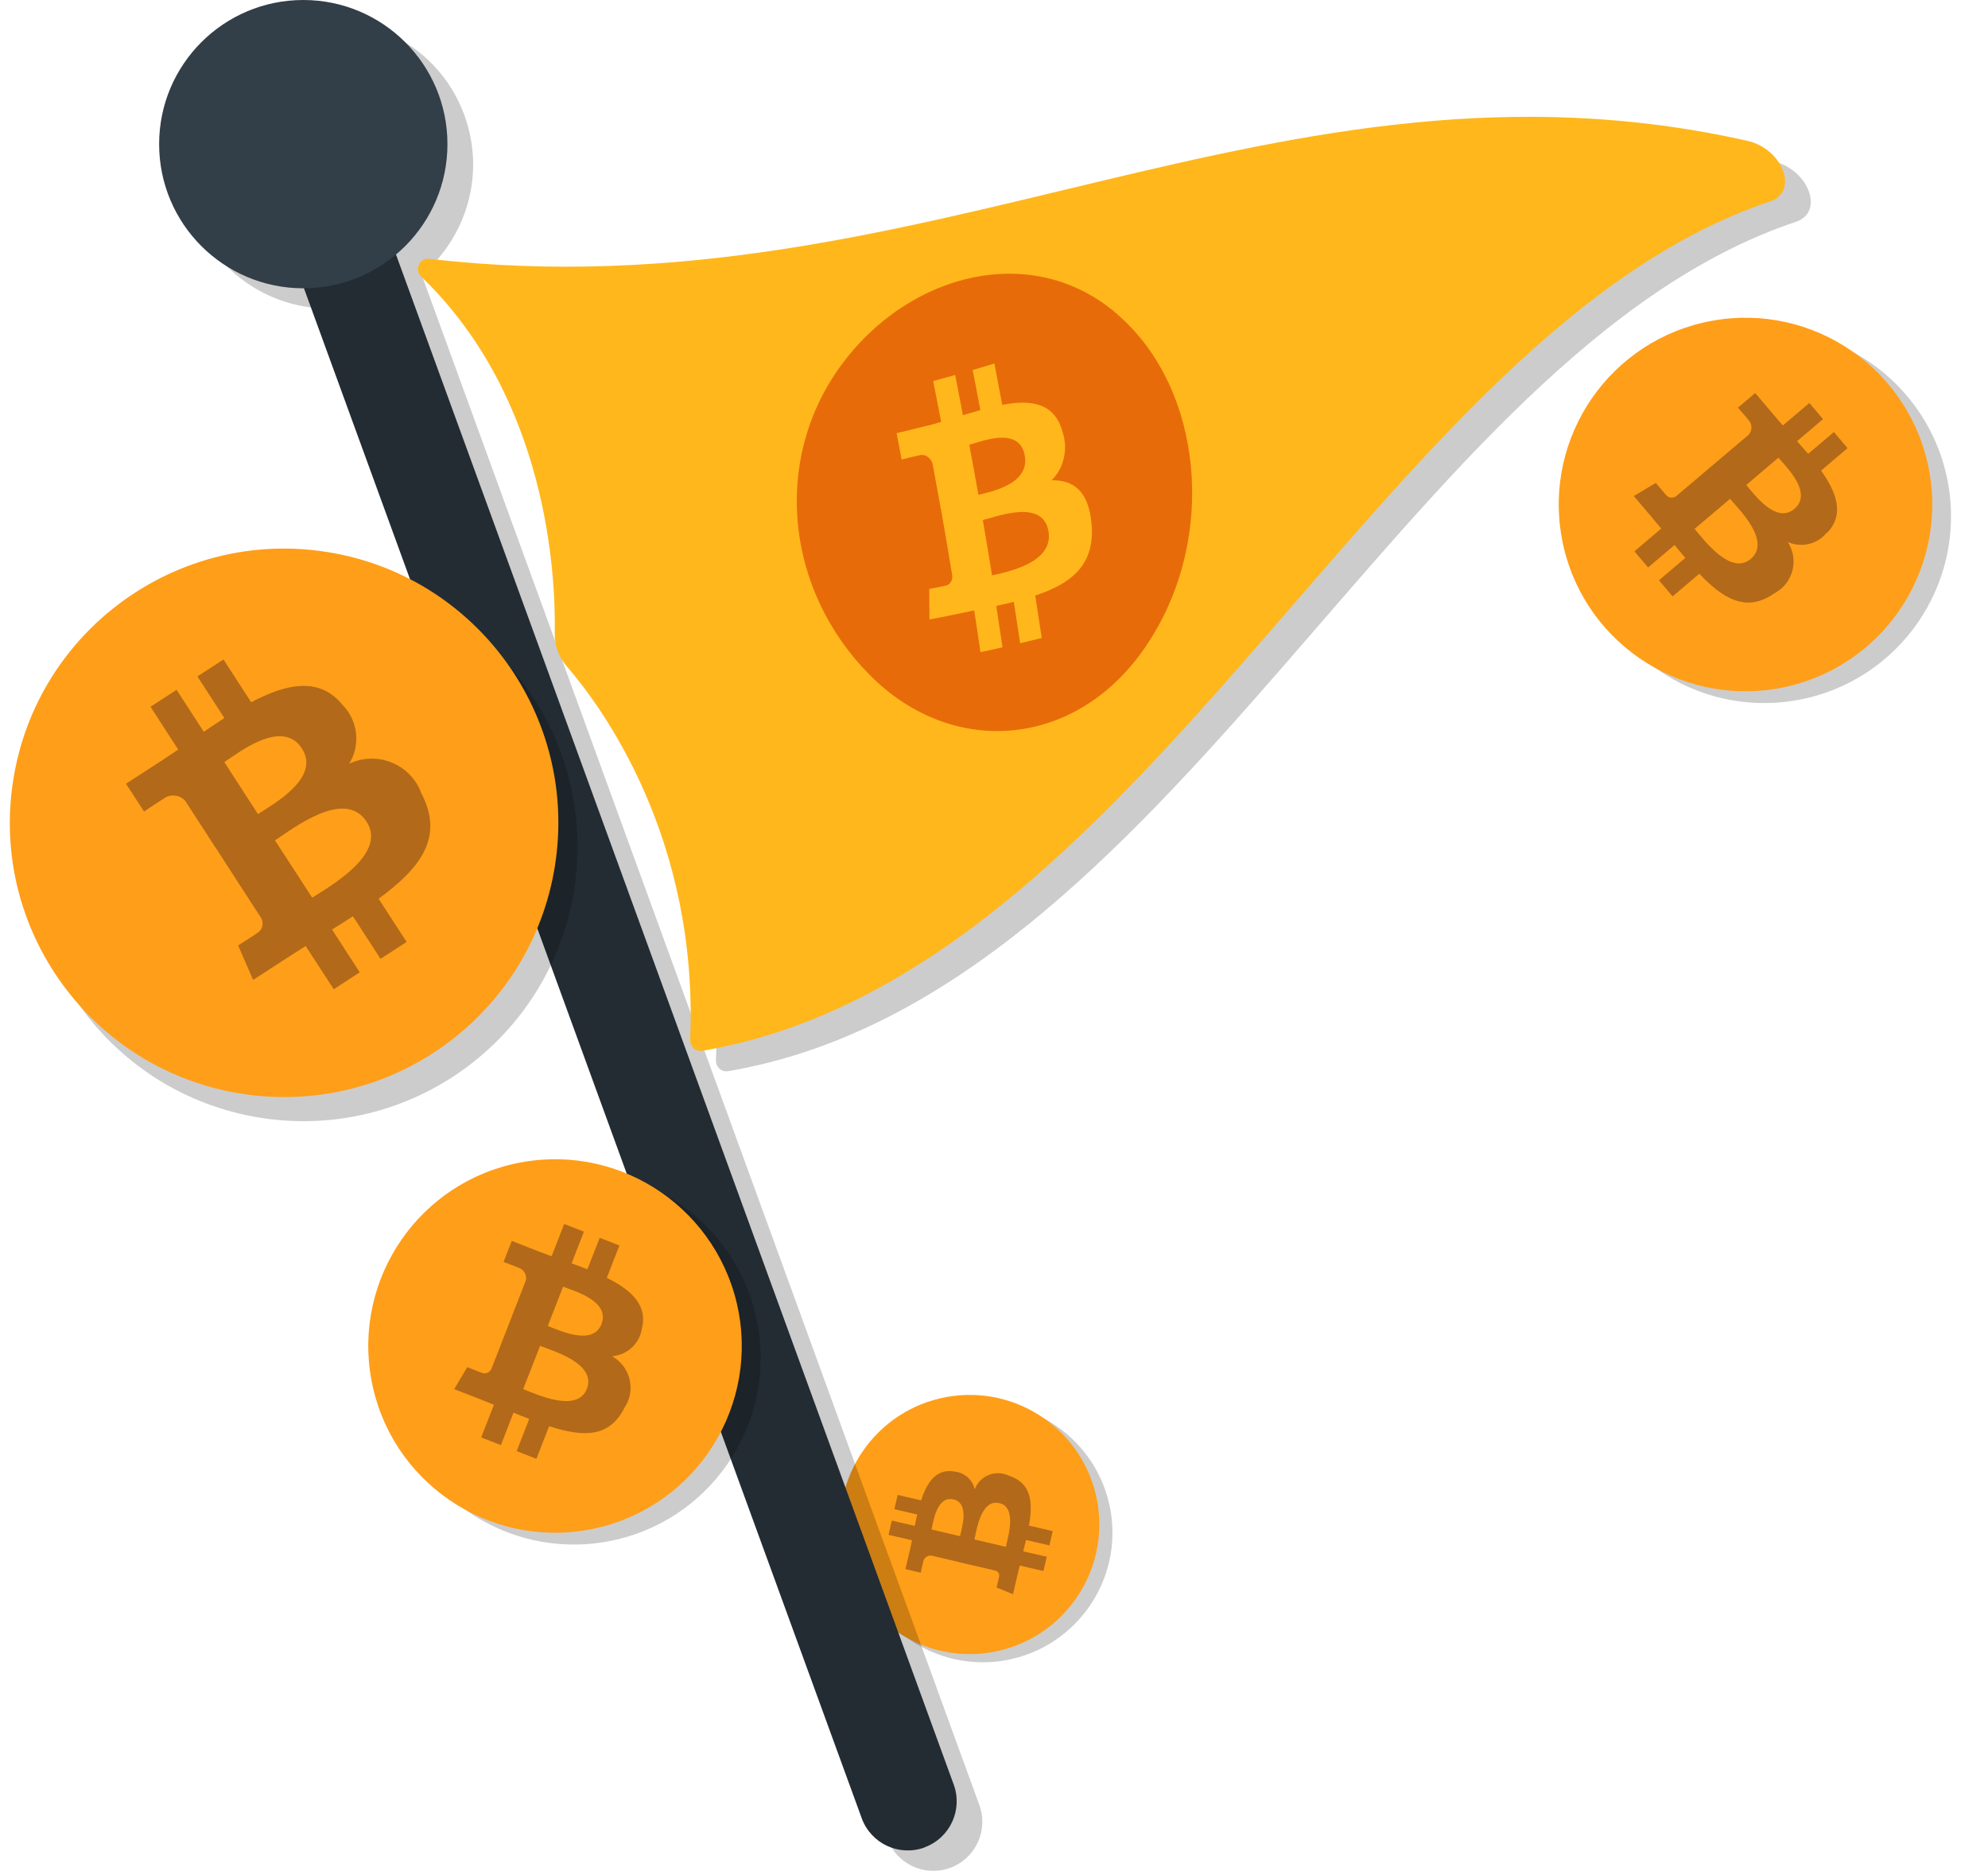
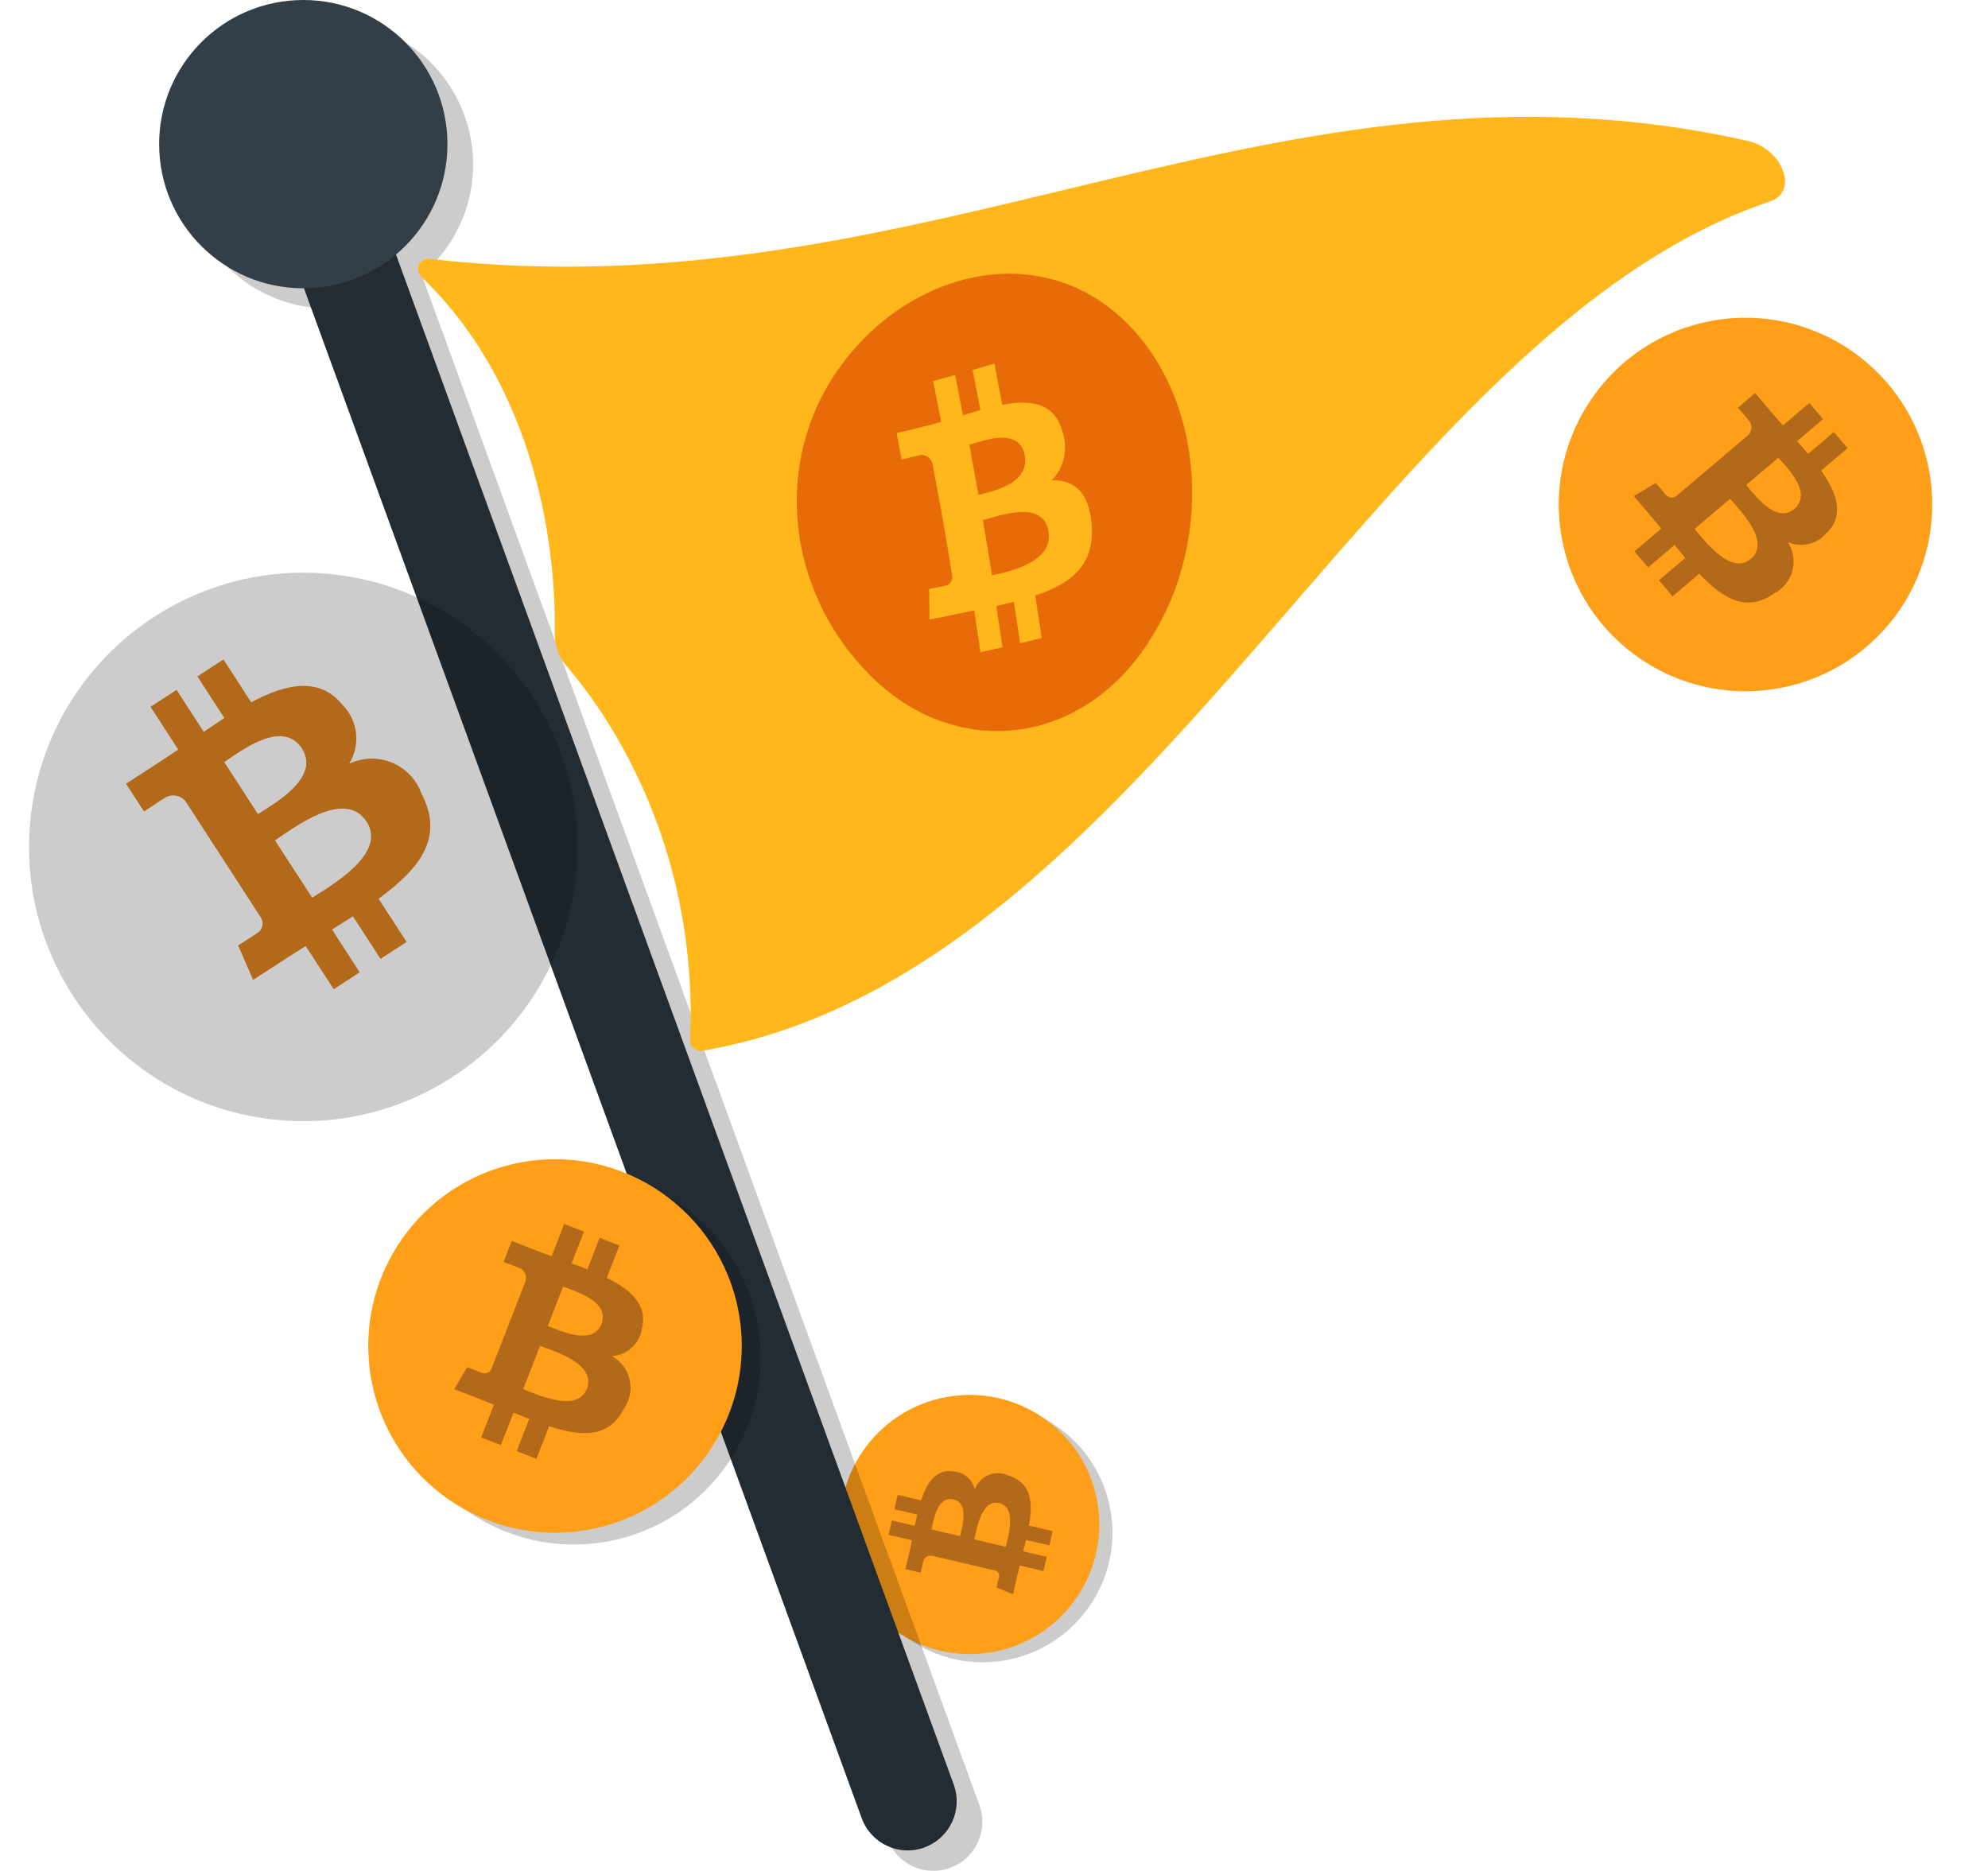
<svg xmlns="http://www.w3.org/2000/svg" id="Layer_2" viewBox="0 0 193.76 182.36">
  <defs>
    <style>.cls-1{fill:none;}.cls-2{clip-path:url(#clippath);}.cls-3{fill:#e86b09;}.cls-4{fill:#ff9e18;}.cls-5{fill:#ffb71b;}.cls-6{fill:#323e48;}.cls-7{fill:#b26919;}.cls-8{fill:#232c33;}.cls-9{clip-path:url(#clippath-1);}.cls-10{clip-path:url(#clippath-3);}.cls-11{clip-path:url(#clippath-2);}.cls-12{opacity:.2;}.cls-13{opacity:.2;}</style>
    <clipPath id="clippath">
      <rect class="cls-1" x="83.15" y="136.75" width="25.27" height="25.27" transform="translate(-30.87 25.09) rotate(-12.87)" />
    </clipPath>
    <clipPath id="clippath-1">
-       <rect class="cls-1" x="153.75" y="32.12" width="36.41" height="36.41" transform="translate(-6.89 39.57) rotate(-12.87)" />
-     </clipPath>
+       </clipPath>
    <clipPath id="clippath-2">
      <rect class="cls-1" x="2.84" y="55.82" width="53.45" height="53.45" transform="translate(-55.79 102.64) rotate(-83.54)" />
    </clipPath>
    <clipPath id="clippath-3">
      <rect class="cls-1" x="37.72" y="114.14" width="36.41" height="36.41" transform="translate(-28.08 15.79) rotate(-12.87)" />
    </clipPath>
  </defs>
  <g id="Layer_1-2">
    <g>
      <g>
        <g id="Group_1291" class="cls-12">
          <g id="Group_1290">
            <g class="cls-2">
              <g id="Group_1289">
                <g id="Path_1591">
                  <path d="M108.22,147.12c1.25,6.86-3.3,13.44-10.16,14.7-6.86,1.25-13.44-3.3-14.7-10.16-1.25-6.86,3.3-13.44,10.16-14.69,6.86-1.25,13.45,3.29,14.7,10.16,0,0,0,0,0,0h0" />
                </g>
              </g>
            </g>
          </g>
        </g>
        <g id="Path_1592">
          <path class="cls-4" d="M106.94,146.32c1.25,6.86-3.3,13.44-10.16,14.7-6.86,1.25-13.44-3.3-14.7-10.16-1.25-6.86,3.3-13.44,10.16-14.69,6.86-1.25,13.45,3.29,14.7,10.16,0,0,0,0,0,0h0" />
        </g>
        <g id="Path_1593">
          <path class="cls-7" d="M92.92,143.41c-1.69-.23-2.57,1.07-3.14,2.83l-2.29-.53-.32,1.39,2.23,.52c-.09,.37-.17,.74-.24,1.11l-2.24-.52-.32,1.39,2.29,.53c-.06,.3-.13,.6-.19,.89h0s-.45,1.92-.45,1.92l1.49,.35s.22-1.04,.23-1.01c.04-.4,.4-.69,.8-.66l2.6,.61s.03-.1,.04-.14l-.03,.15,3.65,.85c.27,.08,.42,.36,.34,.63,0,0,0,0,0,0h0s-.24,1.01-.24,1.01l1.6,.66,.42-1.81c.08-.34,.16-.67,.24-.99l2.31,.54,.32-1.39-2.29-.53c.1-.38,.19-.75,.27-1.11l2.28,.53,.32-1.39-2.31-.54c.41-2.37,.2-4.15-1.95-4.86-1.21-.59-2.67-.09-3.25,1.12-.03,.07-.06,.14-.09,.21-.21-.98-1.06-1.69-2.06-1.74h0Zm4.49,3.1c1.73,.4,.84,3.31,.62,4.26l-3.06-.72c.22-.95,.64-3.96,2.44-3.54Zm-4.47-.36c1.57,.37,.81,2.79,.63,3.58l-2.78-.65c.18-.79,.51-3.31,2.15-2.93h0Z" />
        </g>
      </g>
      <g class="cls-13">
        <path d="M41.1,26.79c4.4-3.7,6.25-9.88,4.15-15.59C42.58,3.92,34.5,.19,27.22,2.86c-7.28,2.68-11.02,10.75-8.34,18.03,2.1,5.71,7.51,9.22,13.25,9.19l54.35,149.14c.91,2.48,3.66,3.75,6.13,2.84,2.48-.91,3.75-3.66,2.84-6.13L41.1,26.79Z" />
-         <path d="M172.82,15.73C127.06,5.41,92.69,32.84,44.35,27.22c-.96-.11-1.49,1.06-.79,1.73,12.35,11.88,13.12,29.17,13.02,34.79-.02,1.16,.38,2.28,1.14,3.16,3.43,3.96,12.88,16.74,12.06,36.44-.03,.65,.54,1.18,1.18,1.07,43.42-7.41,66.03-70.07,104.08-82.79,2.81-.94,1.24-5.11-2.21-5.9Z" />
      </g>
      <g>
        <g id="Group_1291-2" class="cls-12">
          <g id="Group_1290-2">
            <g class="cls-9">
              <g id="Group_1289-2">
                <g id="Path_1591-2">
-                   <path d="M189.86,47.06c1.8,9.89-4.75,19.37-14.64,21.17-9.89,1.8-19.37-4.75-21.17-14.64-1.8-9.89,4.75-19.37,14.63-21.17,9.89-1.81,19.37,4.75,21.18,14.64,0,0,0,0,0,0h0" />
-                 </g>
+                   </g>
              </g>
            </g>
          </g>
        </g>
        <g id="Path_1592-2">
          <path class="cls-4" d="M188.03,45.91c1.8,9.89-4.75,19.37-14.64,21.17-9.89,1.8-19.37-4.75-21.17-14.64-1.8-9.89,4.75-19.37,14.63-21.17,9.89-1.81,19.37,4.75,21.18,14.64,0,0,0,0,0,0h0" />
        </g>
        <g id="Path_1593-2">
          <path class="cls-7" d="M178.07,51.94c1.71-1.76,.97-3.89-.58-6.07l2.58-2.19-1.33-1.57-2.51,2.13c-.35-.41-.72-.83-1.08-1.24l2.53-2.15-1.33-1.57-2.58,2.19c-.3-.33-.59-.67-.86-.99h0s-1.84-2.17-1.84-2.17l-1.68,1.43s1.01,1.14,.97,1.14c.43,.39,.46,1.05,.08,1.49l-2.94,2.49c.05,.06,.09,.11,.13,.17l-.14-.16-4.12,3.49c-.32,.24-.78,.18-1.02-.15,0,0,0,0,0,0h0s-.97-1.14-.97-1.14l-2.14,1.28,1.73,2.04c.32,.38,.63,.76,.94,1.13l-2.61,2.22,1.33,1.57,2.58-2.19c.36,.44,.71,.86,1.05,1.26l-2.57,2.18,1.33,1.57,2.6-2.21c2.39,2.51,4.63,3.79,7.3,1.92,1.72-.89,2.39-3.01,1.49-4.73-.05-.1-.1-.19-.16-.28,1.32,.59,2.87,.22,3.78-.9h0Zm-7.44,2.54c-1.95,1.66-4.56-1.87-5.47-2.93l3.46-2.93c.91,1.07,4.04,4.14,2.01,5.87Zm4.25-4.87c-1.78,1.5-3.93-1.45-4.68-2.34l3.13-2.66c.75,.88,3.4,3.43,1.55,5h0Z" />
        </g>
      </g>
      <path class="cls-8" d="M90.12,180.07h0c-2.48,.91-5.22-.36-6.13-2.84L28.2,24.19c-.91-2.48,.36-5.22,2.84-6.13h0c2.48-.91,5.22,.36,6.13,2.84l55.78,153.03c.91,2.48-.36,5.22-2.84,6.13Z" />
      <circle class="cls-6" cx="29.56" cy="14.05" r="14.05" />
      <g>
        <path class="cls-5" d="M41.06,26.96c-.7-.67-.17-1.85,.79-1.73C90.19,30.84,124.55,3.41,170.32,13.73c3.45,.78,5.02,4.96,2.21,5.9-38.05,12.73-60.67,75.38-104.08,82.79-.64,.11-1.21-.42-1.18-1.07,.82-19.7-8.63-32.47-12.06-36.44-.76-.88-1.16-1.99-1.14-3.16,.1-5.62-.67-22.91-13.02-34.79Z" />
        <g>
          <path class="cls-3" d="M95.36,48.23c-.29-1.63-.58-3.25-.89-4.88,1.21-.32,4.89-1.85,5.41,1.06,.5,2.8-3.32,3.52-4.52,3.82Z" />
          <path class="cls-3" d="M102.19,51.79c.52,3.1-4.05,3.96-5.5,4.29-.29-1.8-.59-3.6-.9-5.39,1.45-.35,5.86-2.09,6.4,1.1Z" />
          <path class="cls-3" d="M108.97,30.69c-8.24-7.23-20.45-4.17-27.11,5.08-6.62,9.21-5.25,21.8,2.91,30.02,8.16,8.24,20.5,7.17,27.21-3.25,0,0,0,0,0,0,6.68-10.29,5.23-24.68-3.01-31.84Zm-7.41,31.49c-.71,.18-1.42,.35-2.13,.52-.2-1.35-.41-2.69-.62-4.04-.56,.14-1.13,.28-1.71,.4,.21,1.34,.41,2.69,.61,4.03-.72,.17-1.43,.33-2.15,.48-.19-1.36-.4-2.71-.61-4.07-.5,.11-1.01,.21-1.54,.32-.94,.2-1.88,.39-2.82,.56,0-.99-.01-1.98-.02-2.98,0,0,1.56-.29,1.57-.31,.43-.07,.73-.51,.67-.98-.35-2.12-.7-4.25-1.08-6.37,.08-.02,.15-.03,.22-.05-.08,0-.16,.01-.23,.03-.27-1.51-.55-3.03-.83-4.54-.21-.66-.84-1-1.44-.76-.04-.02-1.57,.37-1.57,.37-.16-.86-.32-1.72-.49-2.57,.99-.23,1.98-.48,2.97-.73,0,0,0,0,0,.01,.44-.11,.9-.23,1.37-.38-.25-1.33-.52-2.66-.78-3.98,.71-.19,1.43-.39,2.15-.59,.25,1.31,.5,2.61,.75,3.92,.57-.17,1.14-.34,1.7-.5-.25-1.31-.49-2.61-.75-3.91,.71-.21,1.42-.41,2.12-.63,.26,1.34,.51,2.69,.76,4.03,2.79-.53,5.12-.22,5.88,2.64,0,0,0,0,0,0,.57,1.63,.13,3.57-1.06,4.71,2.1-.02,3.59,.99,3.89,4.24,.35,4.03-1.97,5.83-5.49,7,.21,1.37,.42,2.74,.63,4.11Z" />
        </g>
      </g>
      <g>
        <g id="Group_1288" class="cls-12">
          <g id="Group_1287">
            <g class="cls-11">
              <g id="Group_1286">
                <g id="Path_1588">
                  <path d="M55.96,86.73c-2.31,14.58-16,24.53-30.58,22.22-14.58-2.31-24.53-16-22.22-30.58,2.31-14.57,15.99-24.52,30.57-22.22,14.58,2.3,24.53,15.99,22.23,30.57,0,0,0,0,0,0h0" />
                </g>
              </g>
            </g>
          </g>
        </g>
        <g id="Path_1589">
-           <path class="cls-4" d="M54.09,84.38c-2.31,14.58-16,24.53-30.58,22.22-14.58-2.31-24.53-16-22.22-30.58,2.31-14.57,15.99-24.52,30.57-22.22,14.58,2.3,24.53,15.99,22.23,30.57,0,0,0,0,0,0h0" />
-         </g>
+           </g>
        <g id="Path_1590">
          <path class="cls-7" d="M33.43,68.76c-2.24-2.82-5.49-2.15-8.95-.31l-2.7-4.17-2.54,1.65,2.63,4.06c-.67,.43-1.34,.89-2.01,1.34l-2.65-4.09-2.54,1.65,2.7,4.17c-.54,.37-1.08,.73-1.6,1.07h0s-3.49,2.26-3.49,2.26l1.76,2.71s1.85-1.25,1.84-1.2c.65-.55,1.62-.47,2.18,.17l3.08,4.75c.09-.06,.18-.11,.28-.16l-.27,.17,4.31,6.66c.29,.51,.11,1.17-.4,1.46h0c.05,0-1.85,1.2-1.85,1.2l1.46,3.36,3.3-2.14c.62-.4,1.23-.78,1.82-1.16l2.74,4.21,2.53-1.65-2.7-4.17c.7-.43,1.38-.87,2.04-1.29l2.69,4.15,2.54-1.65-2.73-4.21c4.11-3.01,6.4-6.02,4.17-10.27-.97-2.67-3.93-4.05-6.6-3.07-.15,.05-.3,.12-.44,.18,1.12-1.81,.87-4.14-.59-5.68h0Zm2.3,11.33c2.04,3.15-3.58,6.29-5.3,7.41l-3.63-5.59c1.72-1.12,6.79-5.11,8.93-1.82Zm-6.3-7.12c1.86,2.87-2.86,5.45-4.29,6.38l-3.28-5.07c1.43-.93,5.64-4.3,7.58-1.31Z" />
        </g>
      </g>
      <g>
        <g id="Group_1291-3" class="cls-12">
          <g id="Group_1290-3">
            <g class="cls-10">
              <g id="Group_1289-3">
                <g id="Path_1591-3">
                  <path d="M73.84,129.08c1.8,9.89-4.75,19.37-14.64,21.17-9.89,1.8-19.37-4.75-21.17-14.64-1.8-9.89,4.75-19.37,14.63-21.17,9.89-1.81,19.37,4.75,21.18,14.64,0,0,0,0,0,0h0" />
                </g>
              </g>
            </g>
          </g>
        </g>
        <g id="Path_1592-3">
          <path class="cls-4" d="M72,127.93c1.8,9.89-4.75,19.37-14.64,21.17-9.89,1.8-19.37-4.75-21.17-14.64-1.8-9.89,4.75-19.37,14.63-21.17,9.89-1.81,19.37,4.75,21.18,14.64,0,0,0,0,0,0h0" />
        </g>
        <g id="Path_1593-3">
          <path class="cls-7" d="M62.53,129.61c.67-2.36-1-3.88-3.39-5.06l1.23-3.15-1.92-.75-1.2,3.07c-.5-.2-1.02-.39-1.54-.58l1.2-3.09-1.92-.75-1.23,3.15c-.42-.15-.84-.31-1.23-.46h0s-2.65-1.04-2.65-1.04l-.8,2.05s1.43,.53,1.39,.54c.56,.14,.91,.71,.78,1.27l-1.4,3.59c.07,.03,.13,.06,.2,.09l-.2-.08-1.96,5.03c-.17,.36-.6,.52-.96,.36,0,0,0,0,0,0h0s-1.39-.54-1.39-.54l-1.27,2.14,2.5,.97c.46,.18,.92,.37,1.37,.55l-1.24,3.19,1.92,.74,1.23-3.16c.52,.22,1.03,.42,1.53,.61l-1.22,3.14,1.92,.75,1.24-3.18c3.3,1.07,5.87,1.14,7.33-1.78,1.09-1.6,.67-3.78-.93-4.87-.09-.06-.18-.12-.27-.17,1.44-.11,2.63-1.17,2.9-2.59h0Zm-5.34,5.77c-.93,2.38-4.9,.52-6.2,.02l1.65-4.22c1.3,.51,5.52,1.72,4.56,4.21Zm1.43-6.31c-.85,2.16-4.15,.59-5.23,.17l1.49-3.83c1.08,.42,4.62,1.4,3.74,3.66h0Z" />
        </g>
      </g>
    </g>
  </g>
</svg>